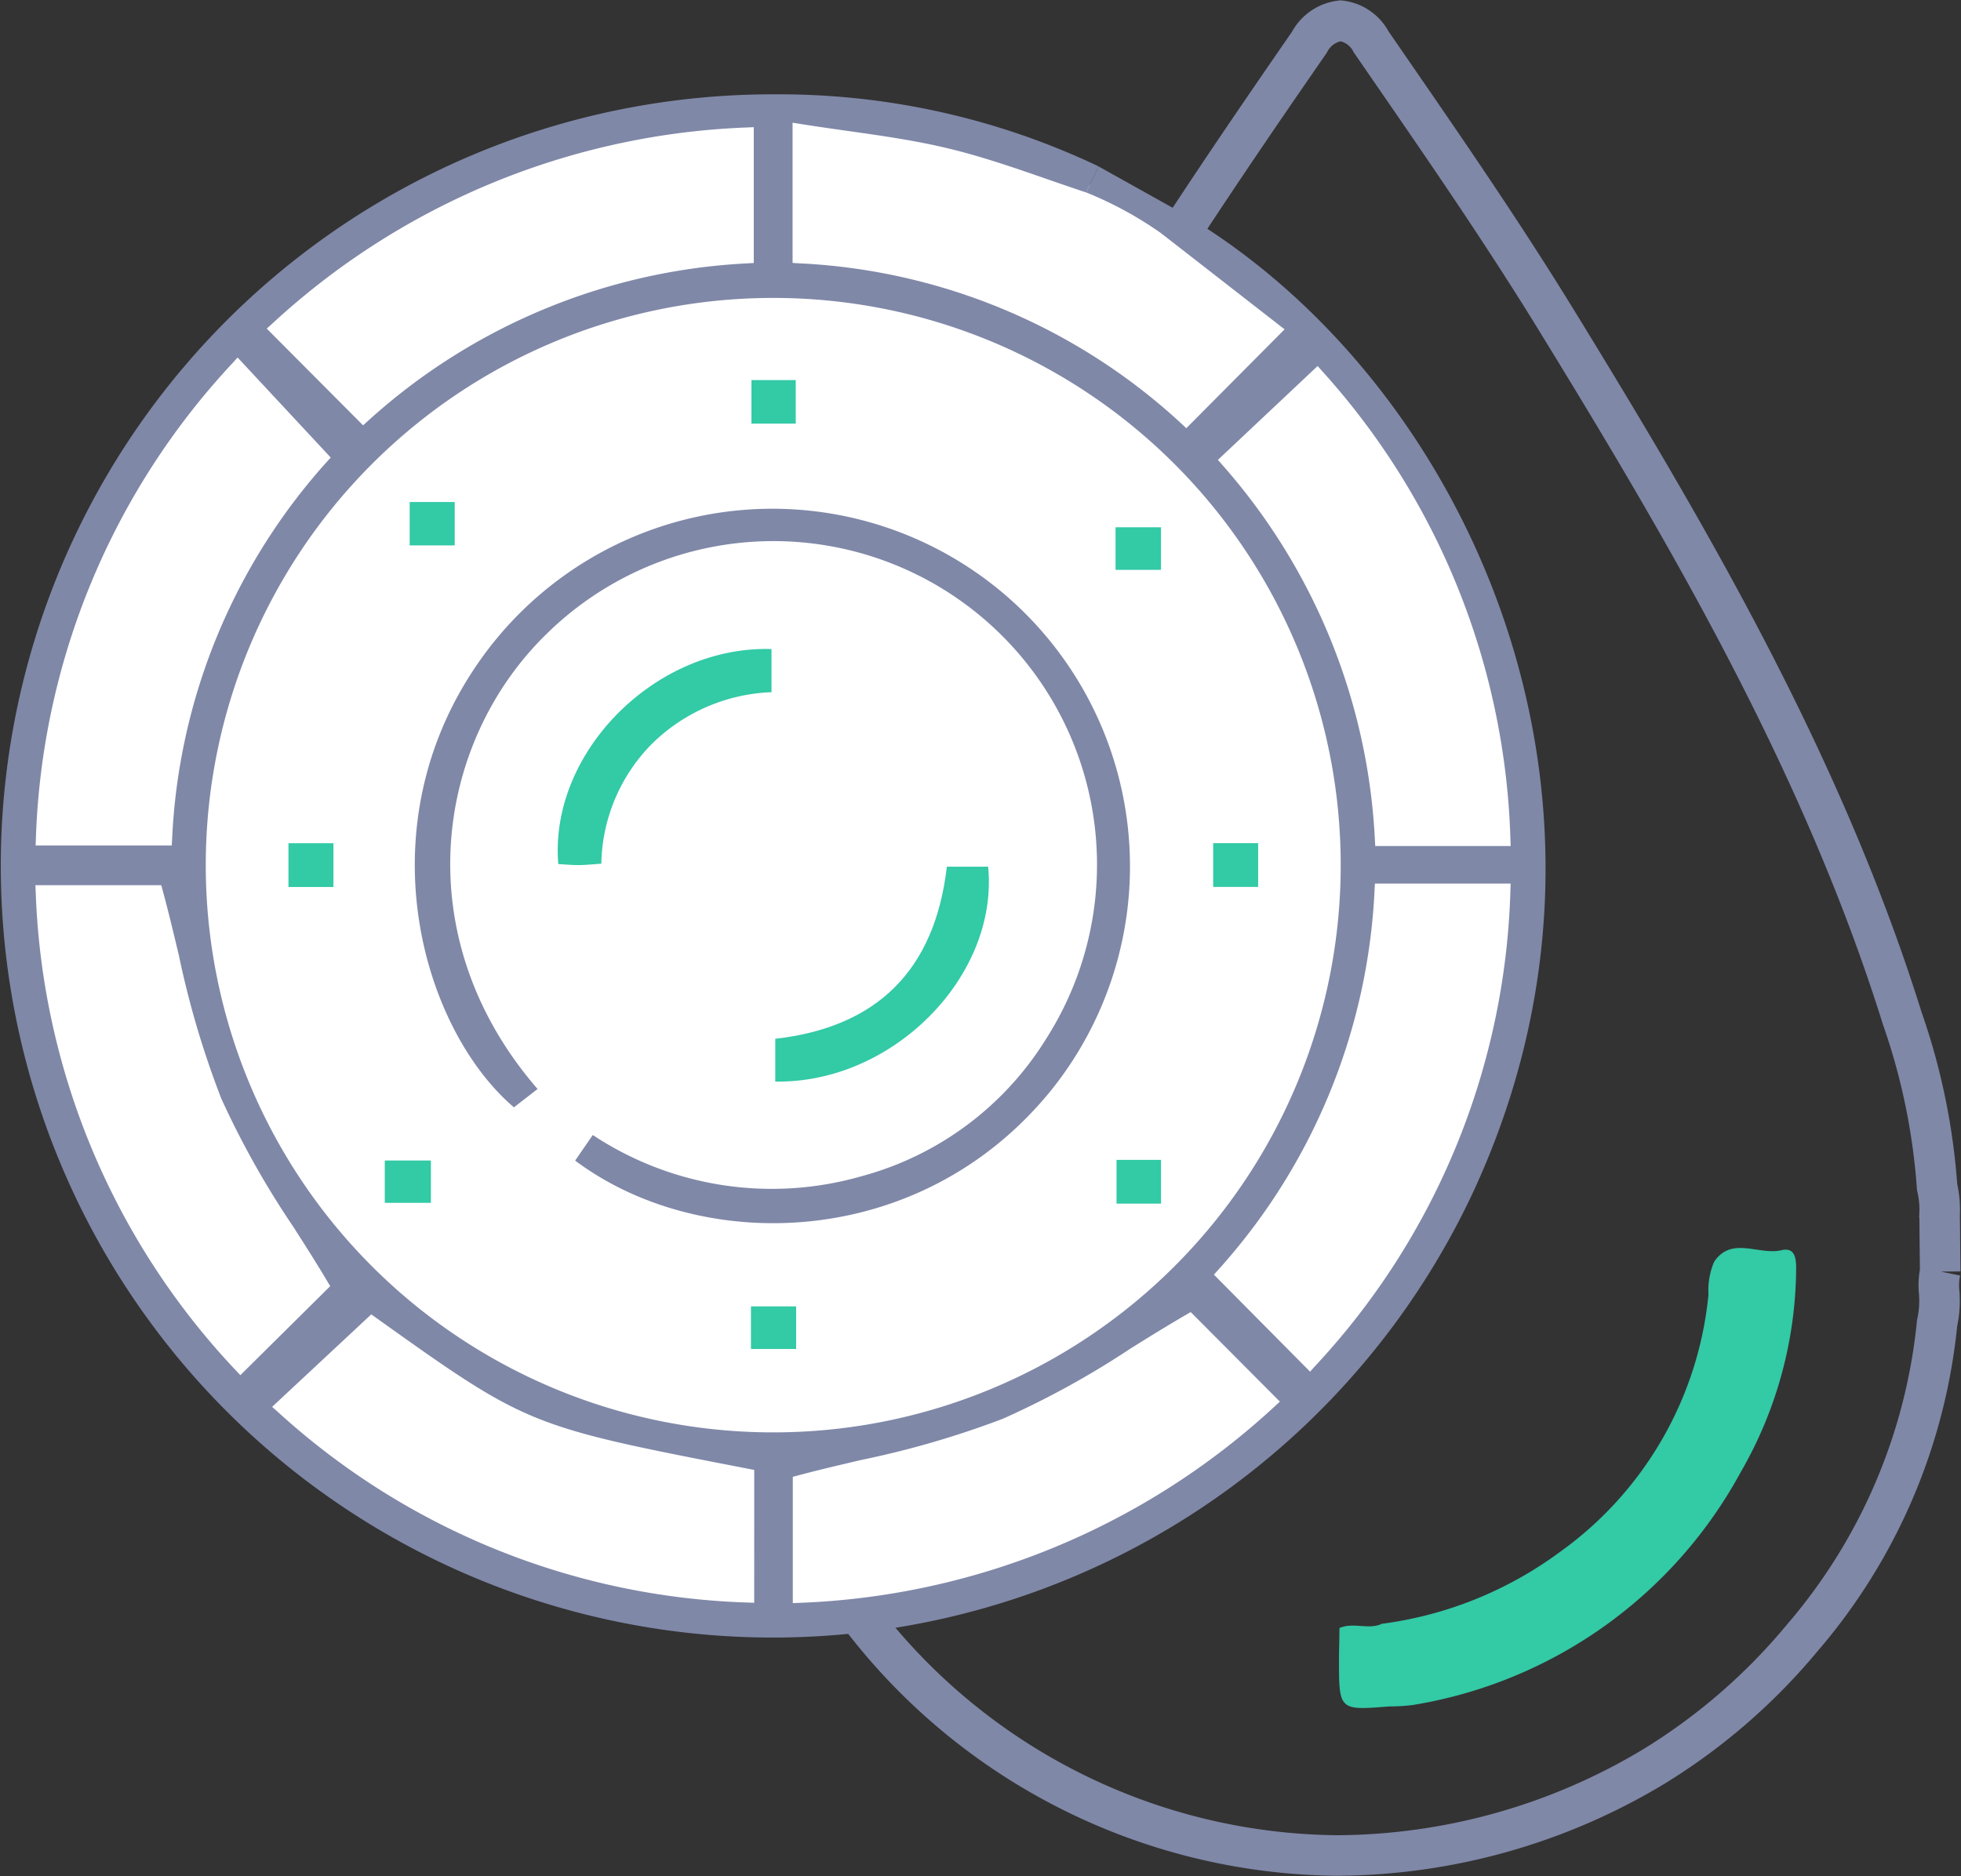
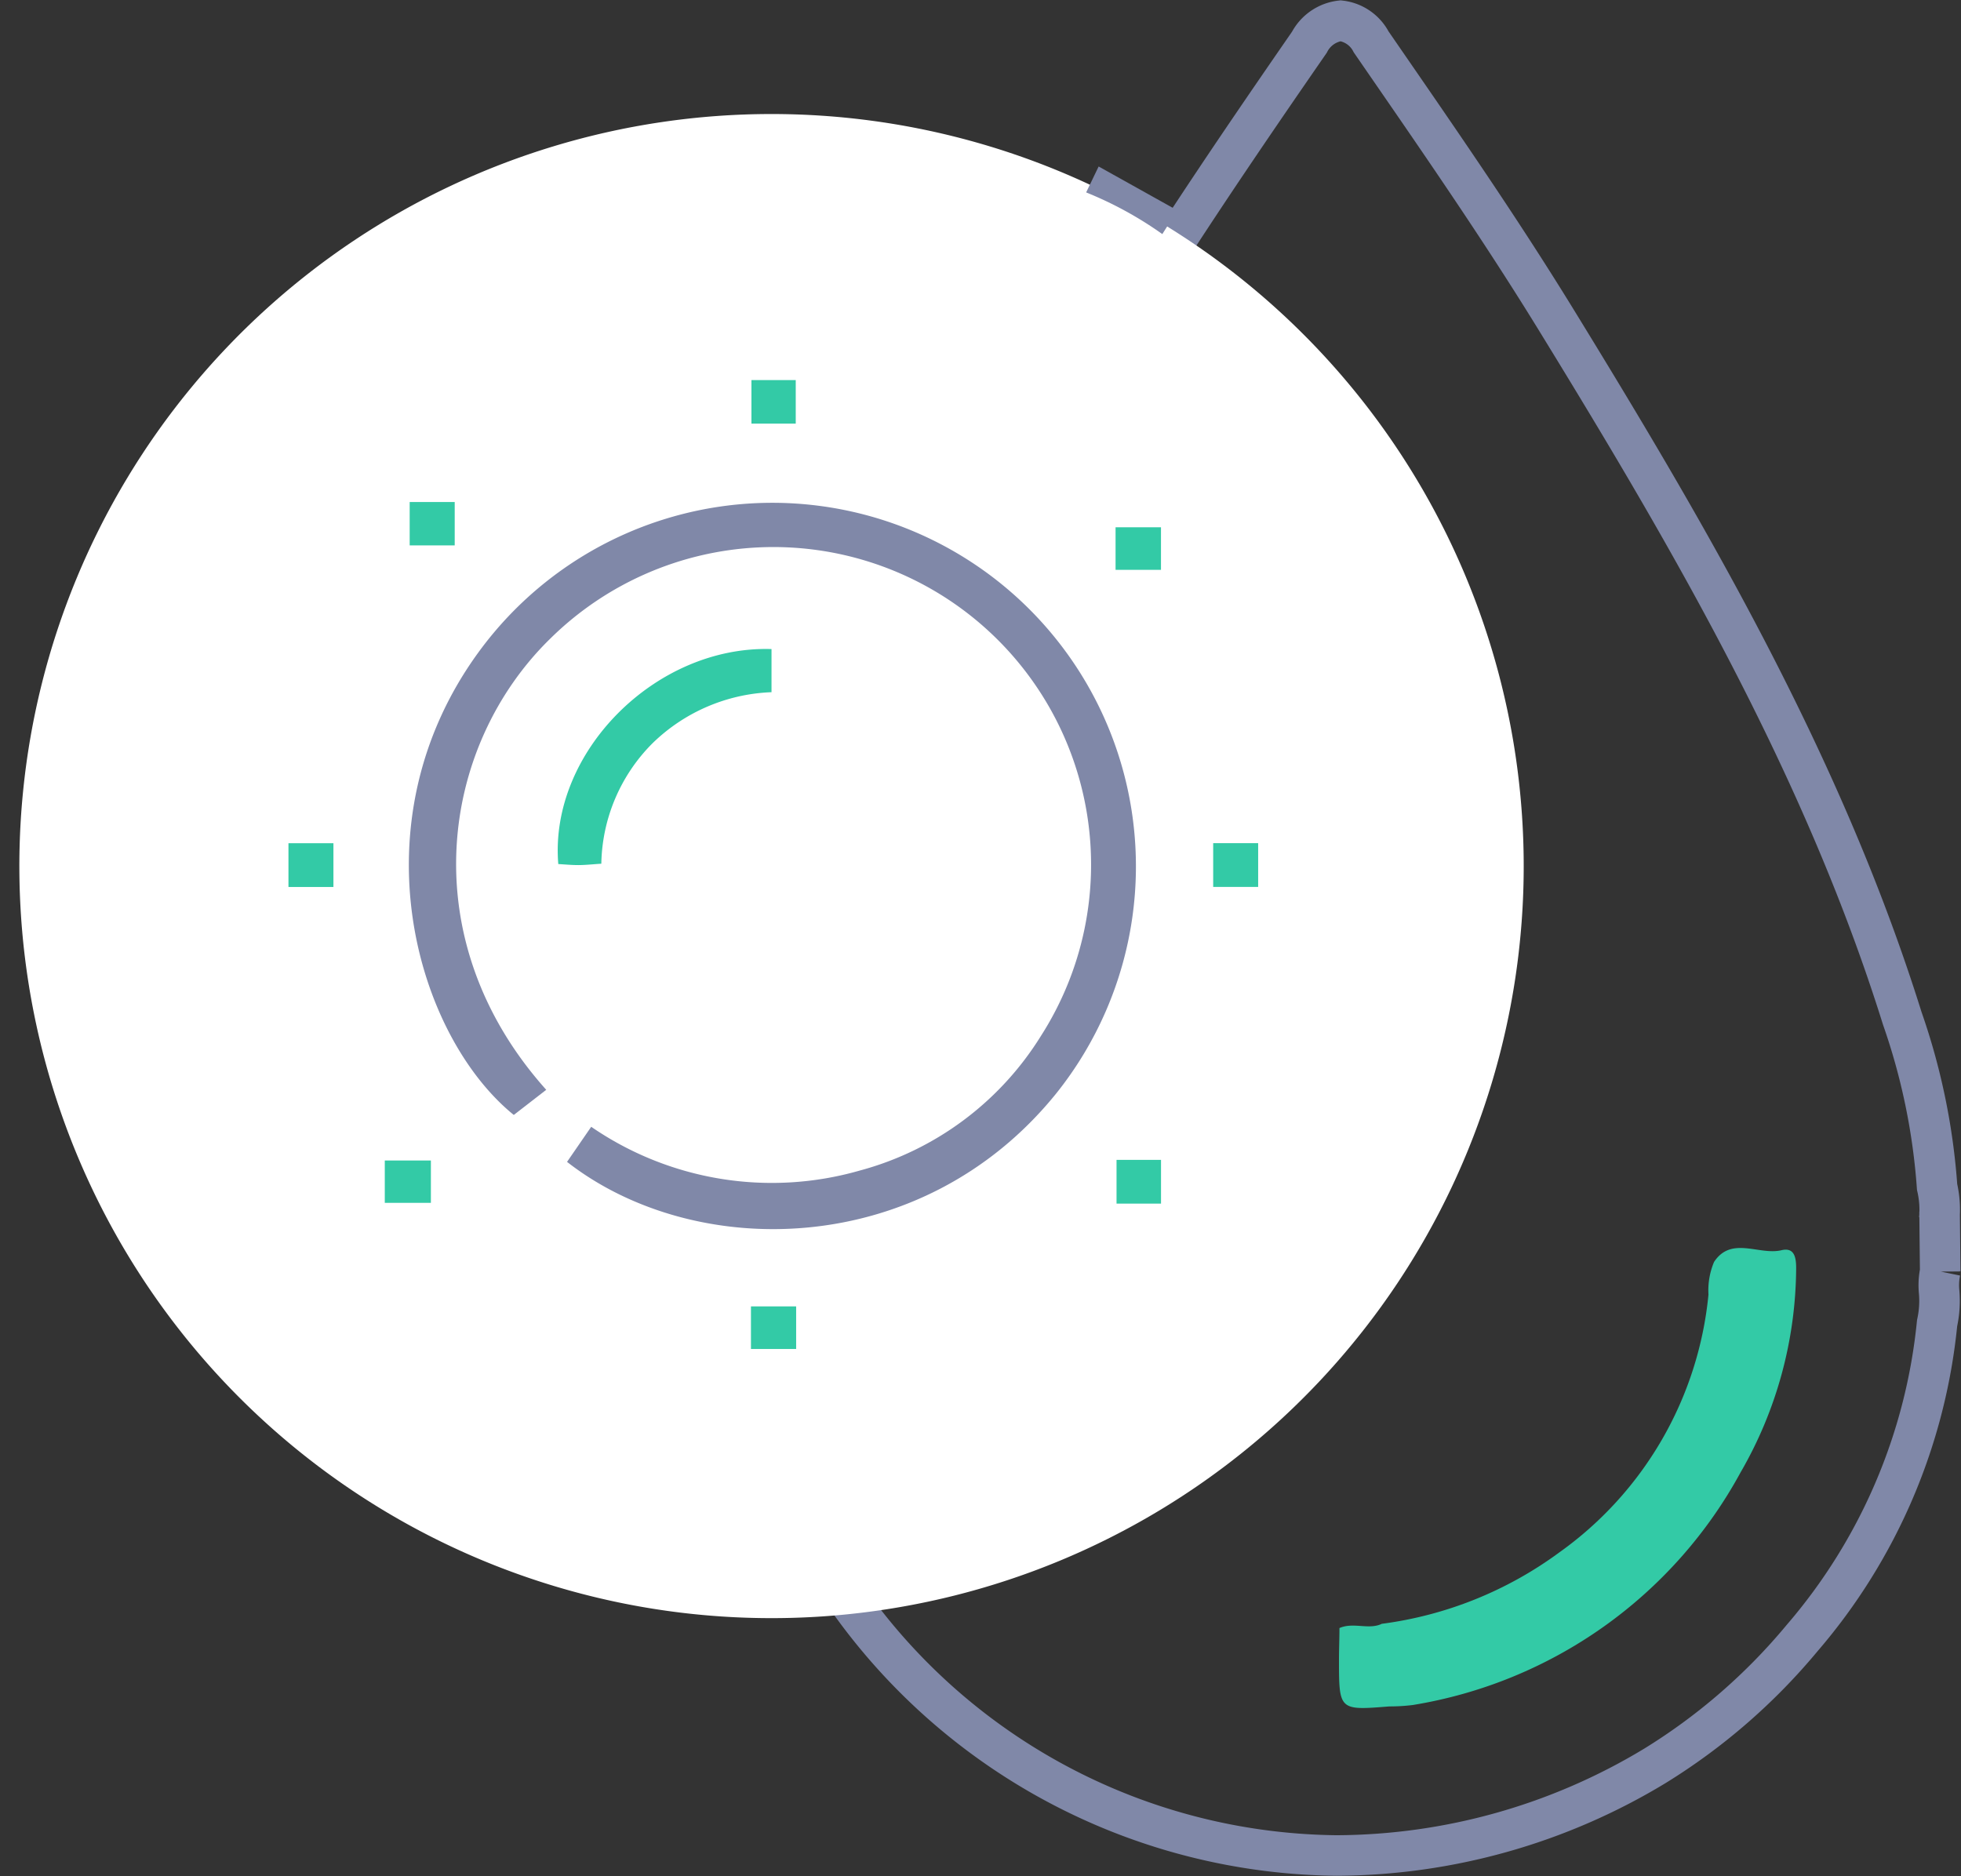
<svg xmlns="http://www.w3.org/2000/svg" width="96.724" height="92.558" viewBox="0 0 96.724 92.558">
  <rect x="0" y="0" width="96.724" height="92.558" fill="#333333" stroke="none" />
  <defs>
    <clipPath id="clip-path">
      <rect id="Rectangle_36110" data-name="Rectangle 36110" width="96.724" height="92.558" transform="translate(0 -0.001)" fill="none" />
    </clipPath>
  </defs>
  <g id="Group_95096" data-name="Group 95096" transform="translate(-305 2.159)">
    <g id="Group_95095" data-name="Group 95095" transform="translate(305 -2.159)" clip-path="url(#clip-path)">
      <path id="Path_126394" data-name="Path 126394" d="M94.816,59.744l.031,2.955a3.361,3.361,0,0,0-.053,1.009,5.123,5.123,0,0,1-.1,1.541,28.043,28.043,0,0,1-6.652,15.528A29.631,29.631,0,0,1,80.756,87.1,30.53,30.53,0,0,1,65.071,91.51a29.9,29.9,0,0,1-29.185-25,8.738,8.738,0,0,1-.063-1.3,5.1,5.1,0,0,1-.094-1.53,3.2,3.2,0,0,0-.046-.977l-.04-.285.04-1.321a3.38,3.38,0,0,0,.053-1.012,5.284,5.284,0,0,1,.1-1.558A43.387,43.387,0,0,1,38.9,46.309c4.054-11,9.785-20.908,15.375-29.965C57.386,11.289,60.788,6.32,63.733,2.06A2,2,0,0,1,65.272,1a1.959,1.959,0,0,1,1.509,1.045l.846,1.228c2.828,4.1,5.752,8.348,8.405,12.685,6.433,10.483,13.041,21.766,16.945,34.257a32.006,32.006,0,0,1,1.717,8.316,4.99,4.99,0,0,1,.108,1.586" transform="translate(0.851 0.024)" fill="none" stroke="#8088a8" stroke-width="2" />
      <path id="Path_126395" data-name="Path 126395" d="M66.6,78.671a18.9,18.9,0,0,0,8.765-3.52,17.712,17.712,0,0,0,7.363-12.723,3.6,3.6,0,0,1,.276-1.611c.851-1.288,2.209-.323,3.313-.575.644-.161.736.345.736.874a20.306,20.306,0,0,1-2.738,10.077A22.527,22.527,0,0,1,68.14,82.675a9.4,9.4,0,0,1-1.151.069c-2.485.2-2.485.2-2.485-2.324,0-.506.023-1.013.023-1.542.69-.3,1.426.092,2.07-.2" transform="translate(1.54 1.436)" fill="#33caa6" />
      <path id="Path_126396" data-name="Path 126396" d="M75.133,42.594a37.1,37.1,0,1,1-37.1-37.1,37.1,37.1,0,0,1,37.1,37.1" transform="translate(0.022 0.131)" fill="#fff" />
-       <path id="Path_126397" data-name="Path 126397" d="M72.6,58.829c9.222-19.685-.38-40.476-14.616-48.609l-.7,1.187,6.077,4.731-4.848,4.877-.213-.2a29.821,29.821,0,0,0-18.925-7.936l-.282-.017V5.943L39.443,6c.78.125,1.559.235,2.313.342,1.745.247,3.392.479,5.032.875S50,8.155,51.655,8.73c.627.218,1.272.441,1.919.655L54.19,8.1A36.645,36.645,0,0,0,38.224,4.545,38.062,38.062,0,0,0,21.308,76.764,38.126,38.126,0,0,0,72.6,58.829m1.9-15.042a35.865,35.865,0,0,1-9.67,23.533l-.212.237-4.743-4.786.189-.211a30.046,30.046,0,0,0,7.736-18.8l.016-.282h6.693ZM64.992,17.945l.2.229A35.975,35.975,0,0,1,74.5,41.316l.012.311H67.832l-.016-.282a30.187,30.187,0,0,0-7.554-18.551l-.19-.217Zm-51.6-2.055A36.51,36.51,0,0,1,36.866,6.178l.313-.014v6.7l-.282.017a30.066,30.066,0,0,0-18.776,7.8l-.212.192L13.156,16.1ZM1.769,41.288A36.107,36.107,0,0,1,11.5,17.77l.219-.243,4.594,4.935-.182.2A29.832,29.832,0,0,0,8.488,41.318l-.016.283H1.757Zm9.873,26.217A36.2,36.2,0,0,1,1.76,43.871l-.014-.313H7.955l.059.221c.294,1.081.556,2.181.81,3.246a44.692,44.692,0,0,0,2.095,7.069,43.41,43.41,0,0,0,3.559,6.332c.565.886,1.15,1.8,1.69,2.713l.12.2-4.434,4.392ZM37.2,78.959l-.311-.012A36.04,36.04,0,0,1,13.67,69.512l-.248-.219,4.89-4.562.2.142c7.533,5.372,7.533,5.372,18.447,7.484l.243.047Zm.931-8.407a27.982,27.982,0,0,1,0-55.964h.016a27.982,27.982,0,0,1,0,55.964Zm.973,8.422v-6.23l.222-.058c1.053-.282,2.128-.533,3.167-.776a45.341,45.341,0,0,0,6.97-2.029,43.326,43.326,0,0,0,6.29-3.459c.9-.562,1.837-1.144,2.777-1.689l.2-.116,4.4,4.419-.232.211a36.507,36.507,0,0,1-23.478,9.715Z" transform="translate(0 0.109)" fill="#8088a8" />
      <path id="Path_126398" data-name="Path 126398" d="M26.472,53.186l-1.6,1.24c-4.817-3.91-7.9-14.379-1.738-22.829A17.933,17.933,0,1,1,51.613,53.383c-6.607,8.162-17.8,8.286-24.114,3.358l1.192-1.731a15.714,15.714,0,0,0,13.242,2.16,15.13,15.13,0,0,0,8.934-6.633A15.668,15.668,0,0,0,26.7,30.9c-5.477,5.322-6.853,14.883-.23,22.283" transform="translate(0.47 0.576)" fill="#8088a8" />
-       <path id="Path_126399" data-name="Path 126399" d="M26.472,53.186l-1.6,1.24c-4.817-3.91-7.9-14.379-1.738-22.829A17.933,17.933,0,1,1,51.613,53.383c-6.607,8.162-17.8,8.286-24.114,3.358l1.192-1.731a15.714,15.714,0,0,0,13.242,2.16,15.13,15.13,0,0,0,8.934-6.633A15.668,15.668,0,0,0,26.7,30.9C21.226,36.225,19.849,45.786,26.472,53.186Z" transform="translate(0.47 0.576)" fill="none" stroke="#fff" stroke-width="0.586" />
      <path id="Path_126400" data-name="Path 126400" d="M29.016,41.861c-.444.029-.783.067-1.121.068s-.678-.033-1-.051c-.459-5.5,4.791-10.787,10.517-10.606V33.4a8.874,8.874,0,0,0-5.872,2.522,8.613,8.613,0,0,0-2.522,5.935" transform="translate(0.642 0.747)" fill="#33caa6" />
-       <path id="Path_126401" data-name="Path 126401" d="M45.808,41.758h2.039c.528,5.4-4.7,10.7-10.5,10.6V50.248c5.007-.569,7.871-3.368,8.463-8.49" transform="translate(0.892 0.997)" fill="#33caa6" />
      <rect id="Rectangle_36102" data-name="Rectangle 36102" width="2.185" height="2.148" transform="translate(37.064 18.75)" fill="#33caa6" />
      <rect id="Rectangle_36103" data-name="Rectangle 36103" width="2.221" height="2.14" transform="translate(20.207 24.765)" fill="#33caa6" />
      <rect id="Rectangle_36104" data-name="Rectangle 36104" width="2.24" height="2.1" transform="translate(55.024 26.011)" fill="#33caa6" />
      <rect id="Rectangle_36105" data-name="Rectangle 36105" width="2.218" height="2.159" transform="translate(14.228 41.597)" fill="#33caa6" />
      <rect id="Rectangle_36106" data-name="Rectangle 36106" width="2.218" height="2.159" transform="translate(59.839 41.594)" fill="#33caa6" />
      <rect id="Rectangle_36107" data-name="Rectangle 36107" width="2.274" height="2.089" transform="translate(18.979 57.249)" fill="#33caa6" />
      <rect id="Rectangle_36108" data-name="Rectangle 36108" width="2.194" height="2.158" transform="translate(55.072 57.218)" fill="#33caa6" />
      <rect id="Rectangle_36109" data-name="Rectangle 36109" width="2.229" height="2.101" transform="translate(37.04 64.446)" fill="#33caa6" />
      <path id="Path_126402" data-name="Path 126402" d="M52.324,9.3a18.269,18.269,0,0,1,3.757,2.056l.742-1.169L52.94,8.021Z" transform="translate(1.249 0.192)" fill="#8088a8" />
    </g>
  </g>
</svg>